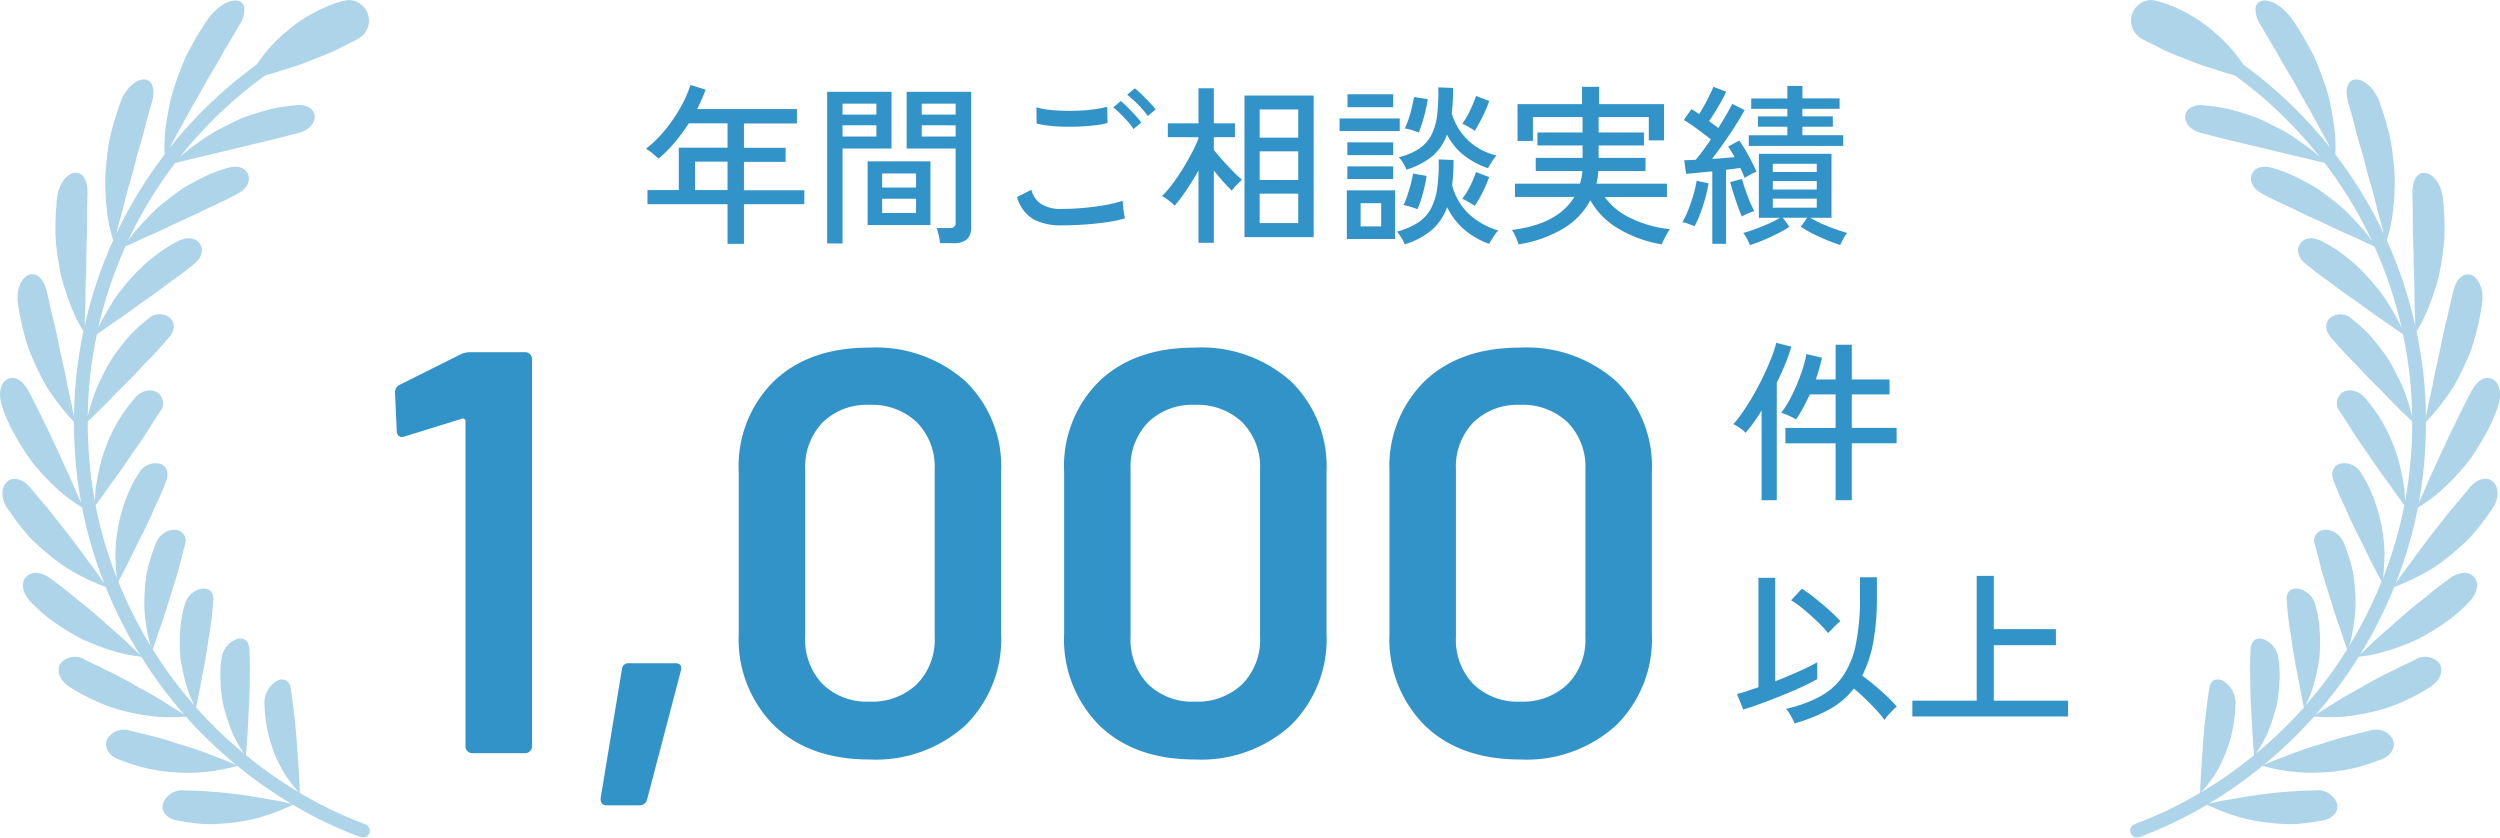
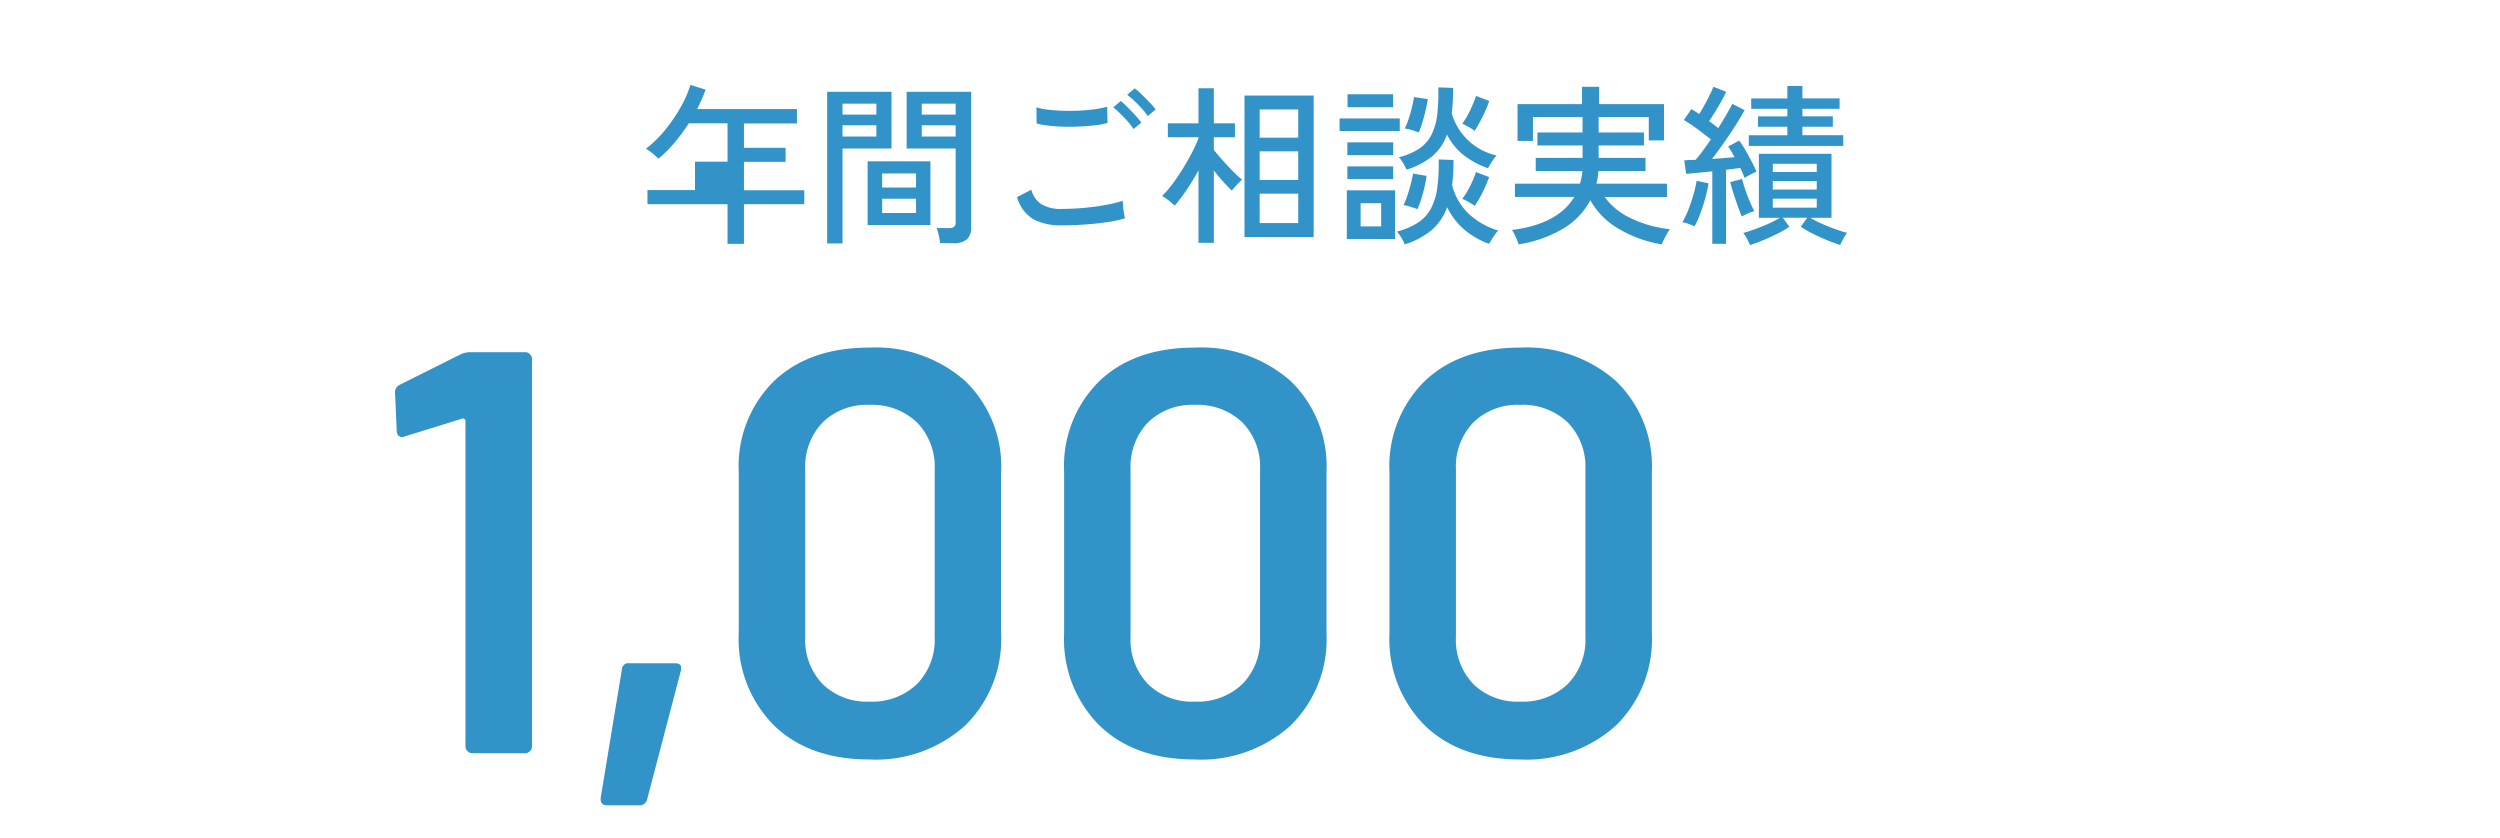
<svg xmlns="http://www.w3.org/2000/svg" width="231.293" height="77.486" viewBox="0 0 231.293 77.486">
  <defs>
    <clipPath id="clip-path">
-       <path id="パス_10" data-name="パス 10" d="M31.717.095a10.951,10.951,0,0,0-2.092.786,13.891,13.891,0,0,0-3.071,1.988A13.88,13.88,0,0,0,24.44,5.025c-.266.343-.5.66-.692.944a41.106,41.106,0,0,0-8.055,7.716c.255-.537.681-1.241,1.167-2.136.254-.45.5-.969.8-1.491s.632-1.073.963-1.667l.5-.918c.174-.31.369-.607.555-.924.376-.628.757-1.286,1.135-1.975.464-.8.937-1.544,1.361-2.3a2.6,2.6,0,0,0,.439-1.5.758.758,0,0,0-.584-.7C21.386-.087,20.272.4,19.34,1.63a13.047,13.047,0,0,0-.786,1.185c-.251.409-.5.823-.731,1.244q-.3.53-.56,1.044c-.167.351-.31.711-.45,1.054-.278.691-.515,1.351-.718,1.974a14.217,14.217,0,0,0-.455,1.8c-.113.564-.2,1.085-.267,1.555a13.487,13.487,0,0,0-.152,2.234c0,.243.006.431.012.566A41.417,41.417,0,0,0,11.1,20.909c-.115.232-.221.465-.33.7h0c.074-.271.127-.618.244-.992s.232-.809.358-1.289.258-1.009.391-1.578c.166-.551.338-1.142.507-1.769q.123-.478.252-.97c.042-.167.082-.336.124-.5s.1-.331.152-.5c.2-.672.4-1.374.584-2.1.2-.882.47-1.681.679-2.486.358-1.324-.046-2.051-.717-2.076S11.723,8,11.168,9.371c-.3.855-.579,1.737-.815,2.629a14.833,14.833,0,0,0-.417,2.2c-.093.711-.155,1.385-.192,2.016a23.232,23.232,0,0,0,.156,3.33,13.584,13.584,0,0,0,.418,2.147c.061.228.113.4.153.533A40.77,40.77,0,0,0,7.84,30.118v-.163c-.006-.541.065-1.3.069-2.253.015-.472-.008-1,.015-1.553s.052-1.142.063-1.768c-.013-1.266.085-2.609.082-4.064-.02-.873.027-1.688.031-2.491.014-1.325-.563-1.937-1.224-1.834s-1.421.924-1.606,2.341c-.082.868-.134,1.758-.144,2.647a13.953,13.953,0,0,0,.133,2.17c.085.69.19,1.339.309,1.942a13.22,13.22,0,0,0,.449,1.692c.168.52.338.99.5,1.413s.324.793.47,1.113.309.6.432.818.235.4.3.513a41.164,41.164,0,0,0-.878,7.928c-.083-.5-.236-1.314-.483-2.359-.123-.447-.175-.929-.288-1.451s-.223-1.078-.362-1.667c-.156-.591-.25-1.2-.387-1.839s-.287-1.3-.461-1.987c-.2-.808-.345-1.584-.542-2.344C4.019,25.67,3.3,25.2,2.677,25.428S1.52,26.577,1.646,27.941a22.622,22.622,0,0,0,.478,2.517c.087.354.177.7.274,1.032.049.164.1.329.147.492s.119.324.181.481c.248.632.506,1.22.767,1.761s.523,1.041.784,1.493c.287.454.567.862.83,1.224a20.753,20.753,0,0,0,1.307,1.627c.2.225.347.374.433.461,0,1.337.056,2.679.185,4.023.1,1.158.27,2.317.483,3.471l-.081-.185c-.1-.223-.228-.5-.38-.813-.131-.317-.278-.681-.453-1.077-.729-1.588-1.7-3.77-2.9-6.186-.343-.717-.7-1.415-1.064-2.087a3.3,3.3,0,0,0-.482-.683,1.7,1.7,0,0,0-.5-.4,1.022,1.022,0,0,0-.987,0c-.608.323-.889,1.3-.455,2.553a14.335,14.335,0,0,0,.974,2.258c.335.628.682,1.214,1.032,1.755a12.831,12.831,0,0,0,1.094,1.5,22.849,22.849,0,0,0,2.14,2.221,9.942,9.942,0,0,0,.914.741c.28.207.527.377.729.514.227.153.395.256.5.322A40.527,40.527,0,0,0,9.654,54c-.242-.375-.691-1.038-1.344-1.883-.963-1.354-2.366-3.189-4.005-5.218l-.757-.882c-.232-.292-.467-.578-.7-.858-.776-.925-1.647-1.047-2.164-.622a1.357,1.357,0,0,0-.452.994,2.391,2.391,0,0,0,.452,1.493c.434.65.906,1.3,1.415,1.921.214.262.431.515.646.757s.468.464.7.682c.468.435.929.828,1.376,1.182s.874.672,1.3.945.849.5,1.229.707a18.836,18.836,0,0,0,1.83.858c.291.118.5.192.6.229a41.734,41.734,0,0,0,3.152,6.249c-.078-.073-.167-.157-.284-.264-.342-.3-.769-.769-1.37-1.3S9.935,57.832,9.16,57.116q-.6-.528-1.293-1.087l-.713-.564c-.229-.2-.465-.394-.711-.592-.58-.469-1.171-.918-1.755-1.342A2.5,2.5,0,0,0,3.357,53a1.2,1.2,0,0,0-.953.382c-.456.5-.4,1.439.461,2.326a14.056,14.056,0,0,0,1.71,1.532,19.936,19.936,0,0,0,3.117,1.936,21.533,21.533,0,0,0,2.781,1.05c.4.12.765.215,1.086.291s.622.119.857.156c.315.049.536.073.652.086q1.041,1.668,2.231,3.232.841,1.1,1.759,2.136c-.088-.058-.192-.129-.328-.215-.358-.239-.915-.543-1.544-.966-.645-.409-1.437-.873-2.365-1.358-.874-.522-1.879-1.069-3.007-1.6-.668-.316-1.284-.646-1.923-.934a1.746,1.746,0,0,0-2.287.317c-.362.56-.2,1.459.773,2.139a18.7,18.7,0,0,0,1.952,1.1c.577.283,1.146.527,1.7.736a16.554,16.554,0,0,0,1.667.487,20.206,20.206,0,0,0,2.853.481A17.24,17.24,0,0,0,17.2,66.3a41.765,41.765,0,0,0,4.646,4.464c-.1-.046-.235-.109-.417-.185-.376-.164-.941-.372-1.637-.628-.676-.279-1.5-.582-2.463-.882-.242-.073-.49-.147-.746-.222l-.758-.252c-.522-.164-1.077-.327-1.66-.477-.689-.183-1.4-.328-2.044-.5a1.815,1.815,0,0,0-2.2.749,1.181,1.181,0,0,0,.019,1.014,1.523,1.523,0,0,0,.374.494,2.527,2.527,0,0,0,.672.384,20.211,20.211,0,0,0,2.052.691,15.163,15.163,0,0,0,3.468.522,15.582,15.582,0,0,0,2.857-.093,17.214,17.214,0,0,0,2.6-.522,41.414,41.414,0,0,0,4.988,3.506,19.29,19.29,0,0,0-2.056-.411,47.24,47.24,0,0,0-5.682-.74c-.694-.047-1.388-.072-2.069-.082a1.91,1.91,0,0,0-2.05,1.148,1.151,1.151,0,0,0,.144.988,1.82,1.82,0,0,0,1.149.64,18.961,18.961,0,0,0,2.077.3,11.59,11.59,0,0,0,1.781.015c.579-.031,1.132-.087,1.655-.161a15.136,15.136,0,0,0,2.757-.625,16.98,16.98,0,0,0,2.434-.985,39.055,39.055,0,0,0,6.264,3,.646.646,0,0,0,.221.039.636.636,0,0,0,.222-1.233,37.5,37.5,0,0,1-6.057-2.9c-.006-.222-.034-1.211-.131-2.55-.053-.764-.115-1.654-.182-2.618-.038-.474-.081-.958-.135-1.44s-.123-.956-.173-1.467c-.066-.592-.148-1.139-.239-1.641a.861.861,0,0,0-.491-.732.888.888,0,0,0-.783.089,2.369,2.369,0,0,0-1.143,2.029,14.56,14.56,0,0,0,.141,1.769,12.916,12.916,0,0,0,1.782,4.893A14.011,14.011,0,0,0,27.647,73.3a39.919,39.919,0,0,1-4.892-3.438c.027-.278.115-1.231.175-2.514.022-.75.107-1.7.139-2.645.047-.968.028-1.933.053-2.971,0-.6-.014-1.167-.046-1.687a1.308,1.308,0,0,0-.13-.523.781.781,0,0,0-.255-.325.906.906,0,0,0-.8-.066,2.19,2.19,0,0,0-1.4,1.809,10.056,10.056,0,0,0-.1,1.816,15.221,15.221,0,0,0,.113,1.531c.031.248.066.491.108.731s.107.449.167.667a18.16,18.16,0,0,0,.8,2.3,13.251,13.251,0,0,0,.811,1.449c.076.122.139.215.193.294a40.532,40.532,0,0,1-4.441-4.275c.063-.28.266-1.209.482-2.47.162-.784.336-1.688.49-2.64.071-.47.144-.959.22-1.461s.167-1.024.232-1.535c.079-.608.116-1.17.161-1.708.109-.9-.405-1.252-1.035-1.181A2.009,2.009,0,0,0,17.074,56a12.159,12.159,0,0,0-.369,1.836,16.907,16.907,0,0,0-.008,3.042,19.161,19.161,0,0,0,.527,2.459,9.2,9.2,0,0,0,.611,1.623c.058.126.108.225.149.311q-.875-1-1.684-2.047c-.775-1.011-1.495-2.062-2.17-3.143.042-.111.111-.308.2-.576.073-.217.161-.481.264-.784l.362-1.035c.259-.758.544-1.634.815-2.561.3-.945.635-1.96.884-2.967.13-.589.323-1.185.447-1.725a1.008,1.008,0,0,0-.868-1.414,1.637,1.637,0,0,0-.989.252,2,2,0,0,0-.82.988,16.541,16.541,0,0,0-.619,1.8c-.076.269-.144.537-.2.8s-.086.522-.119.78c-.064.515-.1,1.021-.124,1.511a12.057,12.057,0,0,0,.155,2.611,12.727,12.727,0,0,0,.358,1.783c.031.1.06.188.086.266a40.427,40.427,0,0,1-3.02-6.012c.063-.109.159-.281.289-.526.225-.417.537-1.016.89-1.73.171-.354.357-.741.556-1.152s.426-.848.657-1.3.443-.921.658-1.4l.317-.721.351-.741c.271-.589.5-1.152.7-1.682a1.557,1.557,0,0,0,.08-1.077.964.964,0,0,0-.635-.565,1.779,1.779,0,0,0-1.984.906c-.169.265-.337.542-.5.83-.146.286-.28.582-.412.889a15.155,15.155,0,0,0-1.231,5.8c.014.95.08,1.7.13,2.147a39.054,39.054,0,0,1-1.968-6.729c.072-.1.2-.259.374-.5l.492-.689c.188-.266.388-.566.643-.9.492-.666,1.049-1.444,1.61-2.282.265-.418.592-.856.9-1.3s.617-.908.909-1.373c.324-.553.7-1.087,1.017-1.594a1.211,1.211,0,0,0-.243-1.816,1.363,1.363,0,0,0-.969-.147,1.9,1.9,0,0,0-.57.218,2.186,2.186,0,0,0-.531.463,18.46,18.46,0,0,0-1.209,1.59A15.518,15.518,0,0,0,9.036,44.13c-.079.4-.144.779-.191,1.11-.024.329-.041.616-.05.852,0,.11-.008.21-.01.3-.214-1.15-.381-2.3-.484-3.458-.127-1.318-.185-2.634-.181-3.949l.419-.389c.352-.335.849-.819,1.427-1.407.288-.3.6-.615.916-.955.346-.339.713-.7,1.082-1.071s.742-.764,1.11-1.167l.278-.3.3-.3.6-.621c.474-.5.879-.988,1.29-1.447.716-.748.644-1.479.2-1.913a1.553,1.553,0,0,0-2.105.139A14.577,14.577,0,0,0,12.1,30.942c-.4.443-.771.9-1.122,1.37a10.647,10.647,0,0,0-.943,1.41c-.263.472-.5.938-.72,1.386a10.727,10.727,0,0,0-.557,1.281c-.309.9-.518,1.642-.643,2.127a39.826,39.826,0,0,1,.848-7.593c.107-.071.267-.181.483-.333.2-.138.424-.311.712-.5s.607-.415.963-.657.725-.509,1.115-.792.783-.593,1.246-.9.907-.633,1.364-.97.9-.7,1.407-1.039q.867-.622,1.6-1.226c.852-.636,1-1.383.67-1.912s-1.085-.792-2.075-.271a11.6,11.6,0,0,0-1.809,1.122A15.392,15.392,0,0,0,12,25.872c-.369.428-.717.855-1.038,1.267a13.708,13.708,0,0,0-.79,1.214,17.839,17.839,0,0,0-1.041,1.9c-.015.036-.03.069-.043.1a39.588,39.588,0,0,1,2.52-7.554c.12-.052.309-.134.56-.249.455-.2,1.065-.515,1.882-.862s1.707-.79,2.7-1.258c.515-.225,1.042-.462,1.572-.716s1.048-.533,1.63-.778c.672-.306,1.3-.618,1.878-.929,1.006-.467,1.335-1.2,1.159-1.79s-.852-1.006-1.955-.675a12.35,12.35,0,0,0-2.06.773c-.578.279-1.144.584-1.693.9-.138.08-.273.162-.409.241l-.372.265q-.368.266-.72.537c-.469.36-.916.724-1.329,1.079-.382.374-.736.739-1.057,1.082s-.61.663-.863.952a9.461,9.461,0,0,0-.593.783l-.1.138c.129-.276.255-.549.389-.821a40.061,40.061,0,0,1,3.989-6.4c.131-.029.324-.073.571-.132.491-.117,1.174-.307,2.061-.494l6.528-1.572c.369-.086.729-.177,1.078-.27s.676-.2,1.028-.269c1.132-.244,1.643-.919,1.634-1.54a.976.976,0,0,0-.434-.8,1.936,1.936,0,0,0-1.306-.256,18.9,18.9,0,0,0-2.257.33c-.643.166-1.281.357-1.9.565-.308.107-.625.206-.917.331s-.57.262-.846.4c-.555.27-1.086.544-1.586.816a15.708,15.708,0,0,0-1.325.868A15.351,15.351,0,0,0,16.671,14.5l-.043.042A39.746,39.746,0,0,1,24.5,7c.325-.089.688-.2,1.077-.321.767-.281,1.726-.514,2.692-.892.954-.406,2.039-.746,3.081-1.288.61-.338,1.237-.6,1.806-.921A1.912,1.912,0,0,0,32.344,0a2.228,2.228,0,0,0-.628.1" transform="translate(-0.001)" fill="#3293c8" />
-     </clipPath>
+       </clipPath>
    <clipPath id="clip-path-2">
      <path id="パス_10-2" data-name="パス 10" d="M2.5.095A10.951,10.951,0,0,1,4.592.881,13.891,13.891,0,0,1,7.663,2.869,13.88,13.88,0,0,1,9.777,5.025c.266.343.5.66.692.944a41.106,41.106,0,0,1,8.055,7.716c-.255-.537-.681-1.241-1.167-2.136-.254-.45-.5-.969-.8-1.491s-.632-1.073-.963-1.667l-.5-.918c-.174-.31-.369-.607-.555-.924-.376-.628-.757-1.286-1.135-1.975-.464-.8-.937-1.544-1.361-2.3A2.6,2.6,0,0,1,11.6.773a.758.758,0,0,1,.584-.7c.647-.164,1.761.322,2.693,1.553a13.048,13.048,0,0,1,.786,1.185c.251.409.5.823.731,1.244q.3.53.56,1.044c.167.351.31.711.45,1.054.278.691.515,1.351.718,1.974a14.217,14.217,0,0,1,.455,1.8c.113.564.2,1.085.267,1.555A13.487,13.487,0,0,1,19,13.722c0,.243-.006.431-.012.566a41.417,41.417,0,0,1,4.134,6.621c.115.232.221.465.33.7h0c-.074-.271-.127-.618-.244-.992s-.232-.809-.358-1.289-.258-1.009-.391-1.578c-.166-.551-.338-1.142-.507-1.769q-.123-.478-.252-.97c-.042-.167-.082-.336-.124-.5s-.1-.331-.152-.5c-.2-.672-.4-1.374-.584-2.1-.2-.882-.47-1.681-.679-2.486-.358-1.324.046-2.051.717-2.076S22.5,8,23.054,9.371c.3.855.579,1.737.815,2.629a14.833,14.833,0,0,1,.411,2.2c.093.711.155,1.385.192,2.016a23.232,23.232,0,0,1-.161,3.334,13.584,13.584,0,0,1-.418,2.147c-.061.228-.113.405-.153.533a40.77,40.77,0,0,1,2.635,7.892c0-.051,0-.1,0-.163.006-.541-.065-1.3-.069-2.253-.015-.472.008-1-.015-1.553s-.052-1.142-.063-1.768c.013-1.266-.085-2.609-.082-4.064.02-.873-.027-1.688-.031-2.491C26.1,16.5,26.678,15.893,27.339,16s1.421.924,1.606,2.341c.082.868.134,1.758.144,2.647a13.953,13.953,0,0,1-.133,2.17c-.085.69-.19,1.339-.309,1.942a13.22,13.22,0,0,1-.449,1.692c-.168.52-.338.99-.5,1.413s-.324.793-.47,1.113-.309.6-.432.818-.235.4-.3.513a41.164,41.164,0,0,1,.878,7.928c.083-.5.236-1.314.483-2.359.123-.447.175-.929.288-1.451s.223-1.078.362-1.667c.156-.591.25-1.2.387-1.839s.287-1.3.461-1.987c.2-.808.345-1.584.542-2.344.308-1.251,1.025-1.72,1.65-1.493s1.157,1.149,1.031,2.513a22.624,22.624,0,0,1-.478,2.517c-.087.354-.177.7-.274,1.032-.049.164-.1.329-.147.492s-.119.324-.181.481c-.248.632-.506,1.22-.767,1.761s-.523,1.041-.784,1.493c-.287.454-.567.862-.83,1.224A20.752,20.752,0,0,1,27.8,38.567c-.2.225-.347.374-.433.461,0,1.337-.056,2.679-.185,4.023-.1,1.158-.27,2.317-.483,3.471l.081-.185c.1-.223.228-.5.38-.813.131-.317.278-.681.453-1.077.731-1.588,1.7-3.769,2.906-6.186.343-.717.7-1.415,1.064-2.087a3.3,3.3,0,0,1,.482-.683,1.7,1.7,0,0,1,.5-.395,1.022,1.022,0,0,1,.987,0c.608.323.889,1.3.455,2.553a14.335,14.335,0,0,1-.974,2.258c-.335.628-.682,1.214-1.032,1.755a12.831,12.831,0,0,1-1.094,1.5,22.849,22.849,0,0,1-2.14,2.221,9.941,9.941,0,0,1-.914.741c-.28.207-.527.377-.73.514-.227.153-.4.256-.5.322a40.527,40.527,0,0,1-2.059,7.034c.242-.375.691-1.038,1.344-1.883.963-1.354,2.366-3.189,4.005-5.218l.757-.882c.232-.292.467-.578.7-.858.776-.925,1.647-1.047,2.164-.622a1.357,1.357,0,0,1,.452.994,2.391,2.391,0,0,1-.452,1.493c-.434.65-.906,1.3-1.415,1.921-.214.262-.431.515-.646.757s-.468.464-.7.682c-.468.435-.929.828-1.376,1.182s-.874.672-1.3.945-.849.5-1.229.707a18.837,18.837,0,0,1-1.83.858c-.291.118-.5.192-.6.229a41.734,41.734,0,0,1-3.152,6.249c.078-.073.167-.157.284-.264.342-.3.769-.769,1.37-1.3s1.343-1.153,2.118-1.869q.6-.528,1.293-1.087l.713-.564c.229-.2.465-.394.711-.592.58-.469,1.171-.918,1.755-1.342A2.5,2.5,0,0,1,30.86,53a1.2,1.2,0,0,1,.953.382c.456.5.4,1.439-.461,2.326a14.057,14.057,0,0,1-1.71,1.532,19.937,19.937,0,0,1-3.117,1.936,21.534,21.534,0,0,1-2.781,1.05c-.4.12-.765.215-1.086.291s-.622.119-.857.156c-.315.049-.536.073-.652.086q-1.041,1.668-2.231,3.232-.841,1.1-1.759,2.136c.088-.058.192-.129.328-.215.358-.239.915-.543,1.544-.966.645-.409,1.437-.873,2.365-1.358.874-.522,1.879-1.069,3.007-1.6.668-.316,1.284-.646,1.923-.934a1.746,1.746,0,0,1,2.287.317c.362.56.2,1.459-.773,2.139a18.7,18.7,0,0,1-1.952,1.1c-.577.283-1.146.527-1.7.736a16.556,16.556,0,0,1-1.667.487,20.206,20.206,0,0,1-2.853.481,17.24,17.24,0,0,1-2.655-.017,41.764,41.764,0,0,1-4.646,4.464c.1-.046.235-.109.417-.185.376-.164.941-.372,1.637-.628.676-.279,1.5-.582,2.463-.882.242-.073.49-.147.746-.222l.758-.252c.522-.164,1.077-.327,1.66-.477.689-.183,1.4-.328,2.044-.5a1.815,1.815,0,0,1,2.2.749,1.181,1.181,0,0,1-.019,1.014,1.523,1.523,0,0,1-.374.494,2.527,2.527,0,0,1-.672.384,20.214,20.214,0,0,1-2.052.691,15.163,15.163,0,0,1-3.468.522,15.582,15.582,0,0,1-2.857-.093,17.215,17.215,0,0,1-2.6-.522A41.414,41.414,0,0,1,7.262,74.36a19.29,19.29,0,0,1,2.056-.411A47.242,47.242,0,0,1,15,73.209c.694-.047,1.388-.072,2.069-.082a1.91,1.91,0,0,1,2.05,1.148,1.151,1.151,0,0,1-.144.988,1.82,1.82,0,0,1-1.149.64,18.965,18.965,0,0,1-2.077.3,11.592,11.592,0,0,1-1.781.015c-.579-.031-1.132-.087-1.655-.161a15.135,15.135,0,0,1-2.757-.625,16.98,16.98,0,0,1-2.434-.985,39.055,39.055,0,0,1-6.264,3,.646.646,0,0,1-.221.039.636.636,0,0,1-.222-1.233,37.5,37.5,0,0,0,6.057-2.9c.006-.222.034-1.211.131-2.55.053-.764.115-1.654.182-2.618.038-.474.081-.958.135-1.44s.123-.956.173-1.467c.066-.592.148-1.139.239-1.641a.861.861,0,0,1,.491-.732.888.888,0,0,1,.783.089,2.369,2.369,0,0,1,1.143,2.029,14.56,14.56,0,0,1-.141,1.769,12.916,12.916,0,0,1-1.782,4.893A14.011,14.011,0,0,1,6.57,73.3a39.918,39.918,0,0,0,4.892-3.438c-.027-.278-.115-1.231-.175-2.514-.022-.75-.107-1.7-.139-2.645-.047-.968-.028-1.933-.053-2.971,0-.6.014-1.167.046-1.687a1.308,1.308,0,0,1,.13-.523.781.781,0,0,1,.255-.325.906.906,0,0,1,.8-.066,2.19,2.19,0,0,1,1.4,1.809,10.056,10.056,0,0,1,.1,1.816,15.221,15.221,0,0,1-.113,1.531c-.031.248-.066.491-.108.731s-.107.449-.167.667a18.16,18.16,0,0,1-.8,2.3,13.249,13.249,0,0,1-.811,1.449c-.076.122-.139.215-.193.294a40.531,40.531,0,0,0,4.441-4.275c-.063-.28-.266-1.209-.482-2.47-.162-.784-.336-1.688-.49-2.64-.071-.47-.144-.959-.22-1.461s-.167-1.024-.232-1.535c-.079-.608-.116-1.17-.161-1.708-.109-.9.4-1.252,1.035-1.181A2.009,2.009,0,0,1,17.143,56,12.16,12.16,0,0,1,17.5,57.83a16.907,16.907,0,0,1,.008,3.042,19.162,19.162,0,0,1-.527,2.459,9.194,9.194,0,0,1-.611,1.623c-.058.126-.108.225-.149.311q.875-1,1.684-2.047c.775-1.011,1.5-2.062,2.17-3.143-.042-.111-.111-.308-.2-.575-.073-.217-.161-.481-.264-.784l-.362-1.035c-.259-.758-.544-1.634-.815-2.561-.3-.945-.635-1.96-.884-2.967-.13-.589-.323-1.185-.447-1.725a1.008,1.008,0,0,1,.868-1.414,1.637,1.637,0,0,1,.989.252,2,2,0,0,1,.82.988,16.542,16.542,0,0,1,.619,1.8c.076.269.144.537.2.8s.086.522.119.78c.064.515.1,1.021.124,1.511a12.057,12.057,0,0,1-.155,2.611,12.728,12.728,0,0,1-.358,1.783c-.031.1-.06.188-.086.266a40.427,40.427,0,0,0,3.02-6.012c-.063-.109-.159-.281-.289-.526-.225-.417-.537-1.016-.89-1.73-.171-.354-.357-.741-.556-1.152s-.426-.848-.657-1.3-.443-.921-.658-1.4l-.317-.721-.351-.741c-.271-.589-.5-1.152-.7-1.682a1.557,1.557,0,0,1-.08-1.077.964.964,0,0,1,.64-.564,1.779,1.779,0,0,1,1.984.906c.169.265.337.542.5.83.146.286.28.582.412.889a15.155,15.155,0,0,1,1.231,5.8c-.014.95-.08,1.7-.13,2.147a39.055,39.055,0,0,0,1.968-6.729c-.072-.1-.2-.259-.374-.5l-.492-.689c-.188-.266-.388-.566-.643-.9-.492-.666-1.049-1.444-1.61-2.282-.265-.418-.592-.856-.9-1.3s-.617-.908-.909-1.373c-.324-.553-.7-1.087-1.017-1.594a1.211,1.211,0,0,1,.243-1.816,1.363,1.363,0,0,1,.969-.147,1.9,1.9,0,0,1,.57.218,2.186,2.186,0,0,1,.531.463,18.46,18.46,0,0,1,1.209,1.59A15.518,15.518,0,0,1,25.18,44.13c.079.4.144.779.191,1.11.024.329.041.616.05.852,0,.11.008.21.01.3.214-1.15.381-2.3.484-3.458.127-1.318.185-2.634.181-3.949l-.419-.389c-.352-.335-.849-.819-1.427-1.407-.288-.3-.6-.615-.916-.955-.346-.339-.713-.7-1.082-1.071S21.51,34.4,21.142,34l-.278-.3-.3-.3-.6-.621c-.474-.5-.879-.988-1.29-1.447-.716-.748-.644-1.479-.2-1.913a1.553,1.553,0,0,1,2.1.139,14.577,14.577,0,0,1,1.535,1.388c.4.443.771.9,1.122,1.37a10.647,10.647,0,0,1,.943,1.41c.263.472.5.938.72,1.386a10.728,10.728,0,0,1,.557,1.281c.309.9.518,1.642.643,2.127a39.826,39.826,0,0,0-.848-7.593c-.107-.071-.267-.181-.483-.333-.2-.138-.424-.311-.712-.5s-.607-.415-.963-.657-.725-.509-1.115-.792-.783-.593-1.246-.9-.907-.633-1.364-.97-.9-.7-1.407-1.039q-.867-.622-1.6-1.226c-.852-.636-.995-1.383-.67-1.912s1.085-.792,2.075-.271a11.6,11.6,0,0,1,1.809,1.122,15.392,15.392,0,0,1,2.646,2.437c.369.428.717.855,1.038,1.267a13.708,13.708,0,0,1,.79,1.214,17.839,17.839,0,0,1,1.041,1.9c.015.036.03.069.043.1A39.587,39.587,0,0,0,22.6,22.8c-.12-.052-.309-.134-.56-.249-.455-.2-1.065-.515-1.882-.862s-1.707-.79-2.7-1.258c-.515-.225-1.042-.462-1.572-.716s-1.048-.533-1.63-.778c-.672-.306-1.3-.618-1.878-.929-1.006-.467-1.335-1.2-1.159-1.79s.852-1.006,1.955-.675a12.35,12.35,0,0,1,2.06.773c.578.279,1.144.584,1.693.9.138.08.273.162.409.241l.372.265q.368.266.72.537c.469.36.916.724,1.329,1.079.382.374.736.739,1.057,1.082s.61.663.863.952a9.46,9.46,0,0,1,.593.783l.1.138c-.129-.276-.255-.549-.389-.821a40.062,40.062,0,0,0-3.989-6.4c-.131-.029-.324-.073-.571-.132-.491-.117-1.174-.307-2.061-.494L8.83,12.882c-.369-.086-.729-.177-1.078-.27s-.676-.2-1.028-.269C5.591,12.1,5.081,11.424,5.09,10.8a.976.976,0,0,1,.434-.8A1.936,1.936,0,0,1,6.83,9.747a18.9,18.9,0,0,1,2.257.33c.643.166,1.281.357,1.9.565.308.107.625.206.917.331s.57.262.846.4c.555.27,1.086.544,1.586.816a15.708,15.708,0,0,1,1.325.868,15.35,15.35,0,0,1,1.874,1.453l.043.042A39.746,39.746,0,0,0,9.72,7c-.325-.089-.688-.2-1.077-.321-.767-.281-1.726-.514-2.692-.892C5,5.379,3.912,5.039,2.87,4.5c-.61-.338-1.237-.6-1.806-.921A1.912,1.912,0,0,1,1.872,0,2.228,2.228,0,0,1,2.5.1" transform="translate(-0.001)" fill="#3293c8" />
    </clipPath>
  </defs>
  <g id="グループ_910" data-name="グループ 910" transform="translate(-513.265 -11.522)">
-     <path id="件_以上" data-name="件 以上" d="M9.7,1.152V-4.112H5.056V-5.536H9.7v-3.1H7.312Q7.024-8,6.7-7.408A10.53,10.53,0,0,1,6.032-6.32a4.816,4.816,0,0,0-.664-.352,4.008,4.008,0,0,0-.7-.256,9.828,9.828,0,0,0,1-1.648A17.629,17.629,0,0,0,6.5-10.544a11.855,11.855,0,0,0,.5-1.824l1.44.336q-.112.5-.256,1t-.32,1.016H9.7v-3.216h1.5v3.216h3.488V-8.64H11.2v3.1h4.144v1.424H11.2V1.152Zm-6.848,0v-8.3A14.716,14.716,0,0,1,1.376-5.088,3.263,3.263,0,0,0,.848-5.52,4.37,4.37,0,0,0,.24-5.888,11.185,11.185,0,0,0,1.176-7.1q.488-.72.968-1.56t.888-1.7q.408-.856.72-1.648a10.5,10.5,0,0,0,.456-1.4l1.392.352a14.229,14.229,0,0,1-.56,1.608q-.352.856-.784,1.736V1.152ZM5.888,21.8a2.323,2.323,0,0,0-.192-.448q-.144-.272-.3-.52a2.329,2.329,0,0,0-.288-.376,12.547,12.547,0,0,0,3.144-1.144,6.12,6.12,0,0,0,2.12-1.88,8.081,8.081,0,0,0,1.2-2.96,21.3,21.3,0,0,0,.384-4.384V8.28H13.52v1.808a23,23,0,0,1-.336,4.192,11.052,11.052,0,0,1-1.024,3.1q.528.384,1.144.9t1.168,1.04a11.254,11.254,0,0,1,.888.92,3.9,3.9,0,0,0-.368.336q-.24.24-.456.488a3.1,3.1,0,0,0-.312.408,11.69,11.69,0,0,0-.8-.952q-.48-.52-1.016-1.032t-1.016-.912a7.488,7.488,0,0,1-2.3,1.944A14.991,14.991,0,0,1,5.888,21.8ZM1.152,20.52.576,19.08q.352-.08.864-.248t1.12-.376V8.328H4.112V17.9q.784-.3,1.536-.624t1.368-.616q.616-.3.984-.52V17.7q-.576.336-1.432.728t-1.824.784q-.968.392-1.9.736T1.152,20.52Zm7.856-7.072A11.813,11.813,0,0,0,8,12.368q-.608-.584-1.248-1.112a10.119,10.119,0,0,0-1.168-.848l.992-1.072a13.717,13.717,0,0,1,1.232.888q.672.536,1.3,1.1a13.673,13.673,0,0,1,1.04,1.024,2.95,2.95,0,0,0-.376.32q-.232.224-.448.448T9.008,13.448ZM16.8,21.16V19.7h5.952V8.152h1.584V13.08H30.08v1.488H24.336V19.7H31.2V21.16Z" transform="translate(673.391 56.648)" fill="#3293c8" />
    <g id="グループ_8" data-name="グループ 8" transform="translate(513.264 11.522)" opacity="0.4">
      <g id="グループ_7" data-name="グループ 7" clip-path="url(#clip-path)">
        <rect id="長方形_16" data-name="長方形 16" width="128.496" height="77.565" transform="translate(-0.224 -0.086)" fill="#3293c8" />
      </g>
    </g>
    <g id="グループ_9" data-name="グループ 9" transform="translate(710.342 11.522)" opacity="0.4">
      <g id="グループ_7-2" data-name="グループ 7" clip-path="url(#clip-path-2)">
-         <rect id="長方形_16-2" data-name="長方形 16" width="128.496" height="77.565" transform="translate(-94.056 -0.086)" fill="#3293c8" />
-       </g>
+         </g>
    </g>
    <path id="_1_000" data-name="1,000" d="M8.48-36.941a2.271,2.271,0,0,1,.8-.159h5.088a.613.613,0,0,1,.45.186.613.613,0,0,1,.186.451V-.636a.613.613,0,0,1-.186.45.613.613,0,0,1-.45.186H9.487a.613.613,0,0,1-.45-.186.613.613,0,0,1-.186-.45v-30.1a.229.229,0,0,0-.106-.185.19.19,0,0,0-.212-.027l-5.3,1.643a.59.59,0,0,1-.265.053.427.427,0,0,1-.345-.159.641.641,0,0,1-.132-.424l-.159-3.5a.759.759,0,0,1,.424-.742ZM21.942,4.823q-.636,0-.583-.689L23.32-7.738a.6.6,0,0,1,.689-.583h4.24q.689,0,.53.689L25.652,4.293a.7.7,0,0,1-.742.53ZM46.216.583q-5.565,0-8.825-3.154a11.287,11.287,0,0,1-3.259-8.507V-26.023a11.044,11.044,0,0,1,3.259-8.4q3.26-3.1,8.825-3.1a12.468,12.468,0,0,1,8.877,3.1,10.951,10.951,0,0,1,3.313,8.4v14.946a11.19,11.19,0,0,1-3.312,8.507A12.342,12.342,0,0,1,46.216.583Zm0-5.353a6,6,0,0,0,4.4-1.617,5.855,5.855,0,0,0,1.643-4.373V-26.235a5.855,5.855,0,0,0-1.643-4.372,6,6,0,0,0-4.4-1.617A5.838,5.838,0,0,0,41.9-30.608a5.908,5.908,0,0,0-1.617,4.372v15.476A5.908,5.908,0,0,0,41.9-6.387,5.838,5.838,0,0,0,46.216-4.77ZM76.32.583q-5.565,0-8.825-3.154a11.287,11.287,0,0,1-3.259-8.507V-26.023a11.044,11.044,0,0,1,3.259-8.4q3.259-3.1,8.825-3.1a12.468,12.468,0,0,1,8.878,3.1,10.951,10.951,0,0,1,3.313,8.4v14.946A11.19,11.19,0,0,1,85.2-2.571,12.342,12.342,0,0,1,76.32.583Zm0-5.353a6,6,0,0,0,4.4-1.617,5.855,5.855,0,0,0,1.643-4.373V-26.235a5.855,5.855,0,0,0-1.643-4.372,6,6,0,0,0-4.4-1.617A5.838,5.838,0,0,0,72-30.608a5.908,5.908,0,0,0-1.617,4.372v15.476A5.908,5.908,0,0,0,72-6.387,5.838,5.838,0,0,0,76.32-4.77Zm30.1,5.353q-5.565,0-8.825-3.154a11.287,11.287,0,0,1-3.259-8.507V-26.023a11.044,11.044,0,0,1,3.259-8.4q3.259-3.1,8.825-3.1a12.468,12.468,0,0,1,8.878,3.1,10.951,10.951,0,0,1,3.313,8.4v14.946A11.19,11.19,0,0,1,115.3-2.571,12.342,12.342,0,0,1,106.424.583Zm0-5.353a6,6,0,0,0,4.4-1.617,5.855,5.855,0,0,0,1.643-4.373V-26.235a5.855,5.855,0,0,0-1.643-4.372,6,6,0,0,0-4.4-1.617,5.838,5.838,0,0,0-4.319,1.617,5.908,5.908,0,0,0-1.617,4.372v15.476A5.908,5.908,0,0,0,102.1-6.387,5.838,5.838,0,0,0,106.424-4.77Z" transform="translate(547.479 81.204)" fill="#3293c8" />
-     <path id="年間ご相談実績" d="M8.128,1.168V-2.5H.72V-3.808h2.9v-3.92H8.128V-9.984H4.544a16.9,16.9,0,0,1-1.3,1.768,11.377,11.377,0,0,1-1.5,1.5q-.192-.176-.528-.464a3.524,3.524,0,0,0-.64-.448A10.78,10.78,0,0,0,2.36-9.376a14.443,14.443,0,0,0,1.432-2.1A10.938,10.938,0,0,0,4.7-13.536L6.1-13.1q-.16.448-.36.9t-.424.9h9.232v1.328h-4.9v2.256H13.5v1.3H9.648v2.624h5.584V-2.5H9.648V1.168ZM5.12-3.808H8.128V-6.432H5.12ZM27.792,1.1a6.734,6.734,0,0,0-.128-.736,3.92,3.92,0,0,0-.192-.656h1.152a.718.718,0,0,0,.472-.12.522.522,0,0,0,.136-.408V-7.648H24.7V-12.9h5.968V-.352a1.417,1.417,0,0,1-.392,1.1,1.849,1.849,0,0,1-1.272.36Zm-10.448.032V-12.9H23.3v5.248H18.768V1.136Zm3.744-1.7v-5.9H26.9v5.9Zm1.344-1.12h3.136V-3.008H22.432Zm0-2.352h3.136V-5.344H22.432Zm-3.664-4.72H21.9v-1.04H18.768Zm7.328,0h3.136v-1.04H26.1Zm-7.328-2.032H21.9v-1.008H18.768Zm7.328,0h3.136v-1.008H26.1ZM39.024-.544A5.377,5.377,0,0,1,36.44-1.1a3.47,3.47,0,0,1-1.528-2.056L36.24-3.84a2.2,2.2,0,0,0,.9,1.32,3.338,3.338,0,0,0,1.888.456q1.04,0,2.112-.1t2.008-.272a11.388,11.388,0,0,0,1.544-.384q0,.16.032.5t.08.656a3.049,3.049,0,0,0,.1.464,10.155,10.155,0,0,1-1.6.352q-.96.144-2.064.224T39.024-.544Zm-2.3-9.424-.016-1.5a5.684,5.684,0,0,0,1.088.224q.656.08,1.424.1t1.528-.016q.76-.04,1.416-.136a8,8,0,0,0,1.088-.224l.032,1.5a5.934,5.934,0,0,1-1.056.208q-.656.08-1.424.12t-1.536.024q-.768-.016-1.44-.1A6.83,6.83,0,0,1,36.72-9.968Zm10.288-.688a7.626,7.626,0,0,0-.56-.7q-.336-.376-.7-.712t-.648-.56l.7-.592a6.741,6.741,0,0,1,.632.56q.376.368.744.752a7.4,7.4,0,0,1,.56.64Zm-1.328,1.2a5.175,5.175,0,0,0-.544-.712q-.336-.376-.688-.72a7.708,7.708,0,0,0-.64-.568l.7-.592q.256.208.632.584t.728.76a6.95,6.95,0,0,1,.544.656Zm10.272,10v-13.1h6.4V.544ZM51.7,1.072v-6.7q-.512.928-1.1,1.8a15.978,15.978,0,0,1-1.1,1.464,6.709,6.709,0,0,0-.568-.488,3.858,3.858,0,0,0-.6-.408,9.2,9.2,0,0,0,.928-1.072q.5-.656.968-1.416t.864-1.512A13.6,13.6,0,0,0,51.7-8.592V-8.7H48.864v-1.28H51.7v-3.248H53.12v3.248h1.952V-8.7H53.12V-7.52q.336.416.824.968t.976,1.04a10.441,10.441,0,0,0,.808.744q-.112.1-.312.3t-.376.4q-.176.2-.256.312-.336-.32-.792-.824T53.12-5.616V1.072ZM57.36-.752h3.568v-2.72H57.36Zm0-3.984h3.568V-7.392H57.36Zm0-3.92h3.568v-2.608H57.36ZM65.424.72v-4.5h4.464V.72Zm5.36.5a3.672,3.672,0,0,0-.312-.608,3.756,3.756,0,0,0-.408-.576A6.8,6.8,0,0,0,72-.792a3.554,3.554,0,0,0,1.192-1.28,5.708,5.708,0,0,0,.592-1.9A16.072,16.072,0,0,0,73.92-6.64l1.376.048q0,.64-.032,1.224t-.1,1.1a5.5,5.5,0,0,0,1.52,2.64A6.846,6.846,0,0,0,79.44-.064a2.013,2.013,0,0,0-.3.352q-.168.24-.32.488t-.232.392A7.5,7.5,0,0,1,76.24-.192,6.514,6.514,0,0,1,74.7-2.224,5.046,5.046,0,0,1,73.28-.112,7.25,7.25,0,0,1,70.784,1.216Zm.16-6.912a3.756,3.756,0,0,0-.3-.592,2.824,2.824,0,0,0-.408-.56,5.965,5.965,0,0,0,1.9-.808,3.419,3.419,0,0,0,1.12-1.272,5.587,5.587,0,0,0,.528-1.848,17.506,17.506,0,0,0,.1-2.536l1.376.048q0,.656-.032,1.248t-.1,1.1a5.573,5.573,0,0,0,4.144,3.9,4.5,4.5,0,0,0-.424.576,6.884,6.884,0,0,0-.36.608A7.828,7.828,0,0,1,76.24-7.032a5.8,5.8,0,0,1-1.552-1.912,4.646,4.646,0,0,1-1.352,2A6.957,6.957,0,0,1,70.944-5.7ZM64.752-9.264v-1.168H70.32v1.168Zm.736-2.208v-1.2h4.224v1.2ZM65.472-7.04V-8.224h4.24V-7.04Zm0,2.208V-6h4.24v1.168ZM66.7-.448h1.9V-2.592H66.7ZM72.08-9.136q-.24-.1-.656-.224a3.131,3.131,0,0,0-.64-.144,6.862,6.862,0,0,0,.368-.92q.176-.536.3-1.072t.192-.92l1.264.192a9.49,9.49,0,0,1-.176.96q-.128.56-.3,1.128T72.08-9.136Zm-.128,7.1q-.224-.1-.64-.224a4.561,4.561,0,0,0-.64-.16,8.012,8.012,0,0,0,.368-.928q.176-.528.312-1.064t.2-.92L72.8-5.12q-.048.4-.176.968t-.3,1.136A8.062,8.062,0,0,1,71.952-2.032Zm5.3-7.248a2.664,2.664,0,0,0-.336-.232q-.224-.136-.448-.256a2.5,2.5,0,0,0-.368-.168,7.3,7.3,0,0,0,.736-1.256,12.086,12.086,0,0,0,.544-1.32l1.216.464a8.512,8.512,0,0,1-.352.9q-.224.5-.48.984T77.248-9.28Zm0,6.944a2.664,2.664,0,0,0-.336-.232q-.224-.136-.448-.256a2.5,2.5,0,0,0-.368-.168A6.984,6.984,0,0,0,76.84-4.2a10.165,10.165,0,0,0,.536-1.272l1.216.464a12.665,12.665,0,0,1-.576,1.344A10.156,10.156,0,0,1,77.248-2.336Zm4.064,3.552q-.048-.16-.16-.432t-.24-.528a1.907,1.907,0,0,0-.224-.368q4.256-.528,5.776-3.056H80.976V-4.4h6.016q.08-.272.144-.568a3.774,3.774,0,0,0,.08-.6H82.9V-6.784h4.336V-7.936H83.056v-1.2h4.176V-10.56H82.64v2.208H81.216V-11.76h5.968v-1.6h1.584v1.6h6V-8.4H93.36v-2.16H88.72v1.424h4.192v1.2H88.72v1.152h4.336v1.216H88.688A5,5,0,0,1,88.512-4.4H95.04v1.232H89.28a6.245,6.245,0,0,0,2.408,1.96A10.709,10.709,0,0,0,95.312-.192a4.245,4.245,0,0,0-.256.408q-.16.28-.3.56t-.2.44A11.541,11.541,0,0,1,90.52-.256a7.023,7.023,0,0,1-2.568-2.608A6.72,6.72,0,0,1,85.464-.256,11.569,11.569,0,0,1,81.312,1.216Zm21.408.064q-.1-.224-.272-.568A2.918,2.918,0,0,0,102.1.16q.432-.112,1.048-.336t1.248-.5a9.006,9.006,0,0,0,1.1-.568h-1.952v-5.92h6.72v5.92h-1.968A10.2,10.2,0,0,0,109.4-.68q.632.28,1.256.5t1.056.336a3.2,3.2,0,0,0-.36.552q-.184.344-.28.568-.56-.176-1.256-.464T108.48.2a9.478,9.478,0,0,1-1.056-.616l.592-.832H105.76l.608.832A9.479,9.479,0,0,1,105.312.2q-.64.328-1.328.616T102.72,1.28Zm-3.488-.112v-6.7q-.688.064-1.32.128t-1.1.1L96.64-6.56q.224-.016.488-.024t.568-.024q.32-.368.68-.856T99.1-8.5q-.544-.432-1.224-.936a15.24,15.24,0,0,0-1.272-.856l.7-1.008q.176.1.352.216l.368.248q.24-.384.5-.856t.48-.928q.224-.456.336-.744l1.184.464q-.3.64-.744,1.384t-.84,1.336q.224.16.44.32t.408.32q.88-1.408,1.3-2.24l1.136.576q-.336.624-.84,1.416t-1.072,1.6q-.568.808-1.1,1.5.56-.032,1.1-.08t.984-.08a10.551,10.551,0,0,0-.592-.992l1.024-.544a8.616,8.616,0,0,1,.584.9q.3.52.568,1.04t.448.936a5.756,5.756,0,0,0-.56.264,6.23,6.23,0,0,0-.544.312q-.08-.208-.176-.44t-.224-.488q-.288.048-.616.088l-.7.088V1.168Zm3.376-9.056V-8.88h3.568v-.784h-2.72v-.96h2.72v-.7h-3.344v-.96h3.344V-13.44h1.392v1.152h3.44v.96h-3.44v.7h2.816v.96h-2.816v.784h3.776v.992ZM97.6-.464,97.032-.68a2.214,2.214,0,0,0-.568-.152,7.74,7.74,0,0,0,.544-1.128,14.555,14.555,0,0,0,.48-1.408,11.982,11.982,0,0,0,.3-1.3l1.1.24a12.431,12.431,0,0,1-.3,1.36q-.2.736-.464,1.432A8.586,8.586,0,0,1,97.6-.464Zm4.368-.9q-.16-.368-.368-.944t-.4-1.176q-.192-.6-.3-1.064l1.088-.288q.112.432.3.992t.416,1.088q.224.528.416.9a4.438,4.438,0,0,0-.592.216A4.514,4.514,0,0,0,101.968-1.36Zm2.864-.816H108.9v-.832h-4.064Zm0-1.68H108.9V-4.64h-4.064Zm0-1.616H108.9V-6.24h-4.064Z" transform="translate(572.446 32.914)" fill="#3293c8" />
+     <path id="年間ご相談実績" d="M8.128,1.168V-2.5H.72V-3.808h2.9H8.128V-9.984H4.544a16.9,16.9,0,0,1-1.3,1.768,11.377,11.377,0,0,1-1.5,1.5q-.192-.176-.528-.464a3.524,3.524,0,0,0-.64-.448A10.78,10.78,0,0,0,2.36-9.376a14.443,14.443,0,0,0,1.432-2.1A10.938,10.938,0,0,0,4.7-13.536L6.1-13.1q-.16.448-.36.9t-.424.9h9.232v1.328h-4.9v2.256H13.5v1.3H9.648v2.624h5.584V-2.5H9.648V1.168ZM5.12-3.808H8.128V-6.432H5.12ZM27.792,1.1a6.734,6.734,0,0,0-.128-.736,3.92,3.92,0,0,0-.192-.656h1.152a.718.718,0,0,0,.472-.12.522.522,0,0,0,.136-.408V-7.648H24.7V-12.9h5.968V-.352a1.417,1.417,0,0,1-.392,1.1,1.849,1.849,0,0,1-1.272.36Zm-10.448.032V-12.9H23.3v5.248H18.768V1.136Zm3.744-1.7v-5.9H26.9v5.9Zm1.344-1.12h3.136V-3.008H22.432Zm0-2.352h3.136V-5.344H22.432Zm-3.664-4.72H21.9v-1.04H18.768Zm7.328,0h3.136v-1.04H26.1Zm-7.328-2.032H21.9v-1.008H18.768Zm7.328,0h3.136v-1.008H26.1ZM39.024-.544A5.377,5.377,0,0,1,36.44-1.1a3.47,3.47,0,0,1-1.528-2.056L36.24-3.84a2.2,2.2,0,0,0,.9,1.32,3.338,3.338,0,0,0,1.888.456q1.04,0,2.112-.1t2.008-.272a11.388,11.388,0,0,0,1.544-.384q0,.16.032.5t.08.656a3.049,3.049,0,0,0,.1.464,10.155,10.155,0,0,1-1.6.352q-.96.144-2.064.224T39.024-.544Zm-2.3-9.424-.016-1.5a5.684,5.684,0,0,0,1.088.224q.656.08,1.424.1t1.528-.016q.76-.04,1.416-.136a8,8,0,0,0,1.088-.224l.032,1.5a5.934,5.934,0,0,1-1.056.208q-.656.08-1.424.12t-1.536.024q-.768-.016-1.44-.1A6.83,6.83,0,0,1,36.72-9.968Zm10.288-.688a7.626,7.626,0,0,0-.56-.7q-.336-.376-.7-.712t-.648-.56l.7-.592a6.741,6.741,0,0,1,.632.56q.376.368.744.752a7.4,7.4,0,0,1,.56.64Zm-1.328,1.2a5.175,5.175,0,0,0-.544-.712q-.336-.376-.688-.72a7.708,7.708,0,0,0-.64-.568l.7-.592q.256.208.632.584t.728.76a6.95,6.95,0,0,1,.544.656Zm10.272,10v-13.1h6.4V.544ZM51.7,1.072v-6.7q-.512.928-1.1,1.8a15.978,15.978,0,0,1-1.1,1.464,6.709,6.709,0,0,0-.568-.488,3.858,3.858,0,0,0-.6-.408,9.2,9.2,0,0,0,.928-1.072q.5-.656.968-1.416t.864-1.512A13.6,13.6,0,0,0,51.7-8.592V-8.7H48.864v-1.28H51.7v-3.248H53.12v3.248h1.952V-8.7H53.12V-7.52q.336.416.824.968t.976,1.04a10.441,10.441,0,0,0,.808.744q-.112.1-.312.3t-.376.4q-.176.2-.256.312-.336-.32-.792-.824T53.12-5.616V1.072ZM57.36-.752h3.568v-2.72H57.36Zm0-3.984h3.568V-7.392H57.36Zm0-3.92h3.568v-2.608H57.36ZM65.424.72v-4.5h4.464V.72Zm5.36.5a3.672,3.672,0,0,0-.312-.608,3.756,3.756,0,0,0-.408-.576A6.8,6.8,0,0,0,72-.792a3.554,3.554,0,0,0,1.192-1.28,5.708,5.708,0,0,0,.592-1.9A16.072,16.072,0,0,0,73.92-6.64l1.376.048q0,.64-.032,1.224t-.1,1.1a5.5,5.5,0,0,0,1.52,2.64A6.846,6.846,0,0,0,79.44-.064a2.013,2.013,0,0,0-.3.352q-.168.24-.32.488t-.232.392A7.5,7.5,0,0,1,76.24-.192,6.514,6.514,0,0,1,74.7-2.224,5.046,5.046,0,0,1,73.28-.112,7.25,7.25,0,0,1,70.784,1.216Zm.16-6.912a3.756,3.756,0,0,0-.3-.592,2.824,2.824,0,0,0-.408-.56,5.965,5.965,0,0,0,1.9-.808,3.419,3.419,0,0,0,1.12-1.272,5.587,5.587,0,0,0,.528-1.848,17.506,17.506,0,0,0,.1-2.536l1.376.048q0,.656-.032,1.248t-.1,1.1a5.573,5.573,0,0,0,4.144,3.9,4.5,4.5,0,0,0-.424.576,6.884,6.884,0,0,0-.36.608A7.828,7.828,0,0,1,76.24-7.032a5.8,5.8,0,0,1-1.552-1.912,4.646,4.646,0,0,1-1.352,2A6.957,6.957,0,0,1,70.944-5.7ZM64.752-9.264v-1.168H70.32v1.168Zm.736-2.208v-1.2h4.224v1.2ZM65.472-7.04V-8.224h4.24V-7.04Zm0,2.208V-6h4.24v1.168ZM66.7-.448h1.9V-2.592H66.7ZM72.08-9.136q-.24-.1-.656-.224a3.131,3.131,0,0,0-.64-.144,6.862,6.862,0,0,0,.368-.92q.176-.536.3-1.072t.192-.92l1.264.192a9.49,9.49,0,0,1-.176.96q-.128.56-.3,1.128T72.08-9.136Zm-.128,7.1q-.224-.1-.64-.224a4.561,4.561,0,0,0-.64-.16,8.012,8.012,0,0,0,.368-.928q.176-.528.312-1.064t.2-.92L72.8-5.12q-.048.4-.176.968t-.3,1.136A8.062,8.062,0,0,1,71.952-2.032Zm5.3-7.248a2.664,2.664,0,0,0-.336-.232q-.224-.136-.448-.256a2.5,2.5,0,0,0-.368-.168,7.3,7.3,0,0,0,.736-1.256,12.086,12.086,0,0,0,.544-1.32l1.216.464a8.512,8.512,0,0,1-.352.9q-.224.5-.48.984T77.248-9.28Zm0,6.944a2.664,2.664,0,0,0-.336-.232q-.224-.136-.448-.256a2.5,2.5,0,0,0-.368-.168A6.984,6.984,0,0,0,76.84-4.2a10.165,10.165,0,0,0,.536-1.272l1.216.464a12.665,12.665,0,0,1-.576,1.344A10.156,10.156,0,0,1,77.248-2.336Zm4.064,3.552q-.048-.16-.16-.432t-.24-.528a1.907,1.907,0,0,0-.224-.368q4.256-.528,5.776-3.056H80.976V-4.4h6.016q.08-.272.144-.568a3.774,3.774,0,0,0,.08-.6H82.9V-6.784h4.336V-7.936H83.056v-1.2h4.176V-10.56H82.64v2.208H81.216V-11.76h5.968v-1.6h1.584v1.6h6V-8.4H93.36v-2.16H88.72v1.424h4.192v1.2H88.72v1.152h4.336v1.216H88.688A5,5,0,0,1,88.512-4.4H95.04v1.232H89.28a6.245,6.245,0,0,0,2.408,1.96A10.709,10.709,0,0,0,95.312-.192a4.245,4.245,0,0,0-.256.408q-.16.28-.3.56t-.2.44A11.541,11.541,0,0,1,90.52-.256a7.023,7.023,0,0,1-2.568-2.608A6.72,6.72,0,0,1,85.464-.256,11.569,11.569,0,0,1,81.312,1.216Zm21.408.064q-.1-.224-.272-.568A2.918,2.918,0,0,0,102.1.16q.432-.112,1.048-.336t1.248-.5a9.006,9.006,0,0,0,1.1-.568h-1.952v-5.92h6.72v5.92h-1.968A10.2,10.2,0,0,0,109.4-.68q.632.28,1.256.5t1.056.336a3.2,3.2,0,0,0-.36.552q-.184.344-.28.568-.56-.176-1.256-.464T108.48.2a9.478,9.478,0,0,1-1.056-.616l.592-.832H105.76l.608.832A9.479,9.479,0,0,1,105.312.2q-.64.328-1.328.616T102.72,1.28Zm-3.488-.112v-6.7q-.688.064-1.32.128t-1.1.1L96.64-6.56q.224-.016.488-.024t.568-.024q.32-.368.68-.856T99.1-8.5q-.544-.432-1.224-.936a15.24,15.24,0,0,0-1.272-.856l.7-1.008q.176.1.352.216l.368.248q.24-.384.5-.856t.48-.928q.224-.456.336-.744l1.184.464q-.3.64-.744,1.384t-.84,1.336q.224.16.44.32t.408.32q.88-1.408,1.3-2.24l1.136.576q-.336.624-.84,1.416t-1.072,1.6q-.568.808-1.1,1.5.56-.032,1.1-.08t.984-.08a10.551,10.551,0,0,0-.592-.992l1.024-.544a8.616,8.616,0,0,1,.584.9q.3.52.568,1.04t.448.936a5.756,5.756,0,0,0-.56.264,6.23,6.23,0,0,0-.544.312q-.08-.208-.176-.44t-.224-.488q-.288.048-.616.088l-.7.088V1.168Zm3.376-9.056V-8.88h3.568v-.784h-2.72v-.96h2.72v-.7h-3.344v-.96h3.344V-13.44h1.392v1.152h3.44v.96h-3.44v.7h2.816v.96h-2.816v.784h3.776v.992ZM97.6-.464,97.032-.68a2.214,2.214,0,0,0-.568-.152,7.74,7.74,0,0,0,.544-1.128,14.555,14.555,0,0,0,.48-1.408,11.982,11.982,0,0,0,.3-1.3l1.1.24a12.431,12.431,0,0,1-.3,1.36q-.2.736-.464,1.432A8.586,8.586,0,0,1,97.6-.464Zm4.368-.9q-.16-.368-.368-.944t-.4-1.176q-.192-.6-.3-1.064l1.088-.288q.112.432.3.992t.416,1.088q.224.528.416.9a4.438,4.438,0,0,0-.592.216A4.514,4.514,0,0,0,101.968-1.36Zm2.864-.816H108.9v-.832h-4.064Zm0-1.68H108.9V-4.64h-4.064Zm0-1.616H108.9V-6.24h-4.064Z" transform="translate(572.446 32.914)" fill="#3293c8" />
  </g>
</svg>